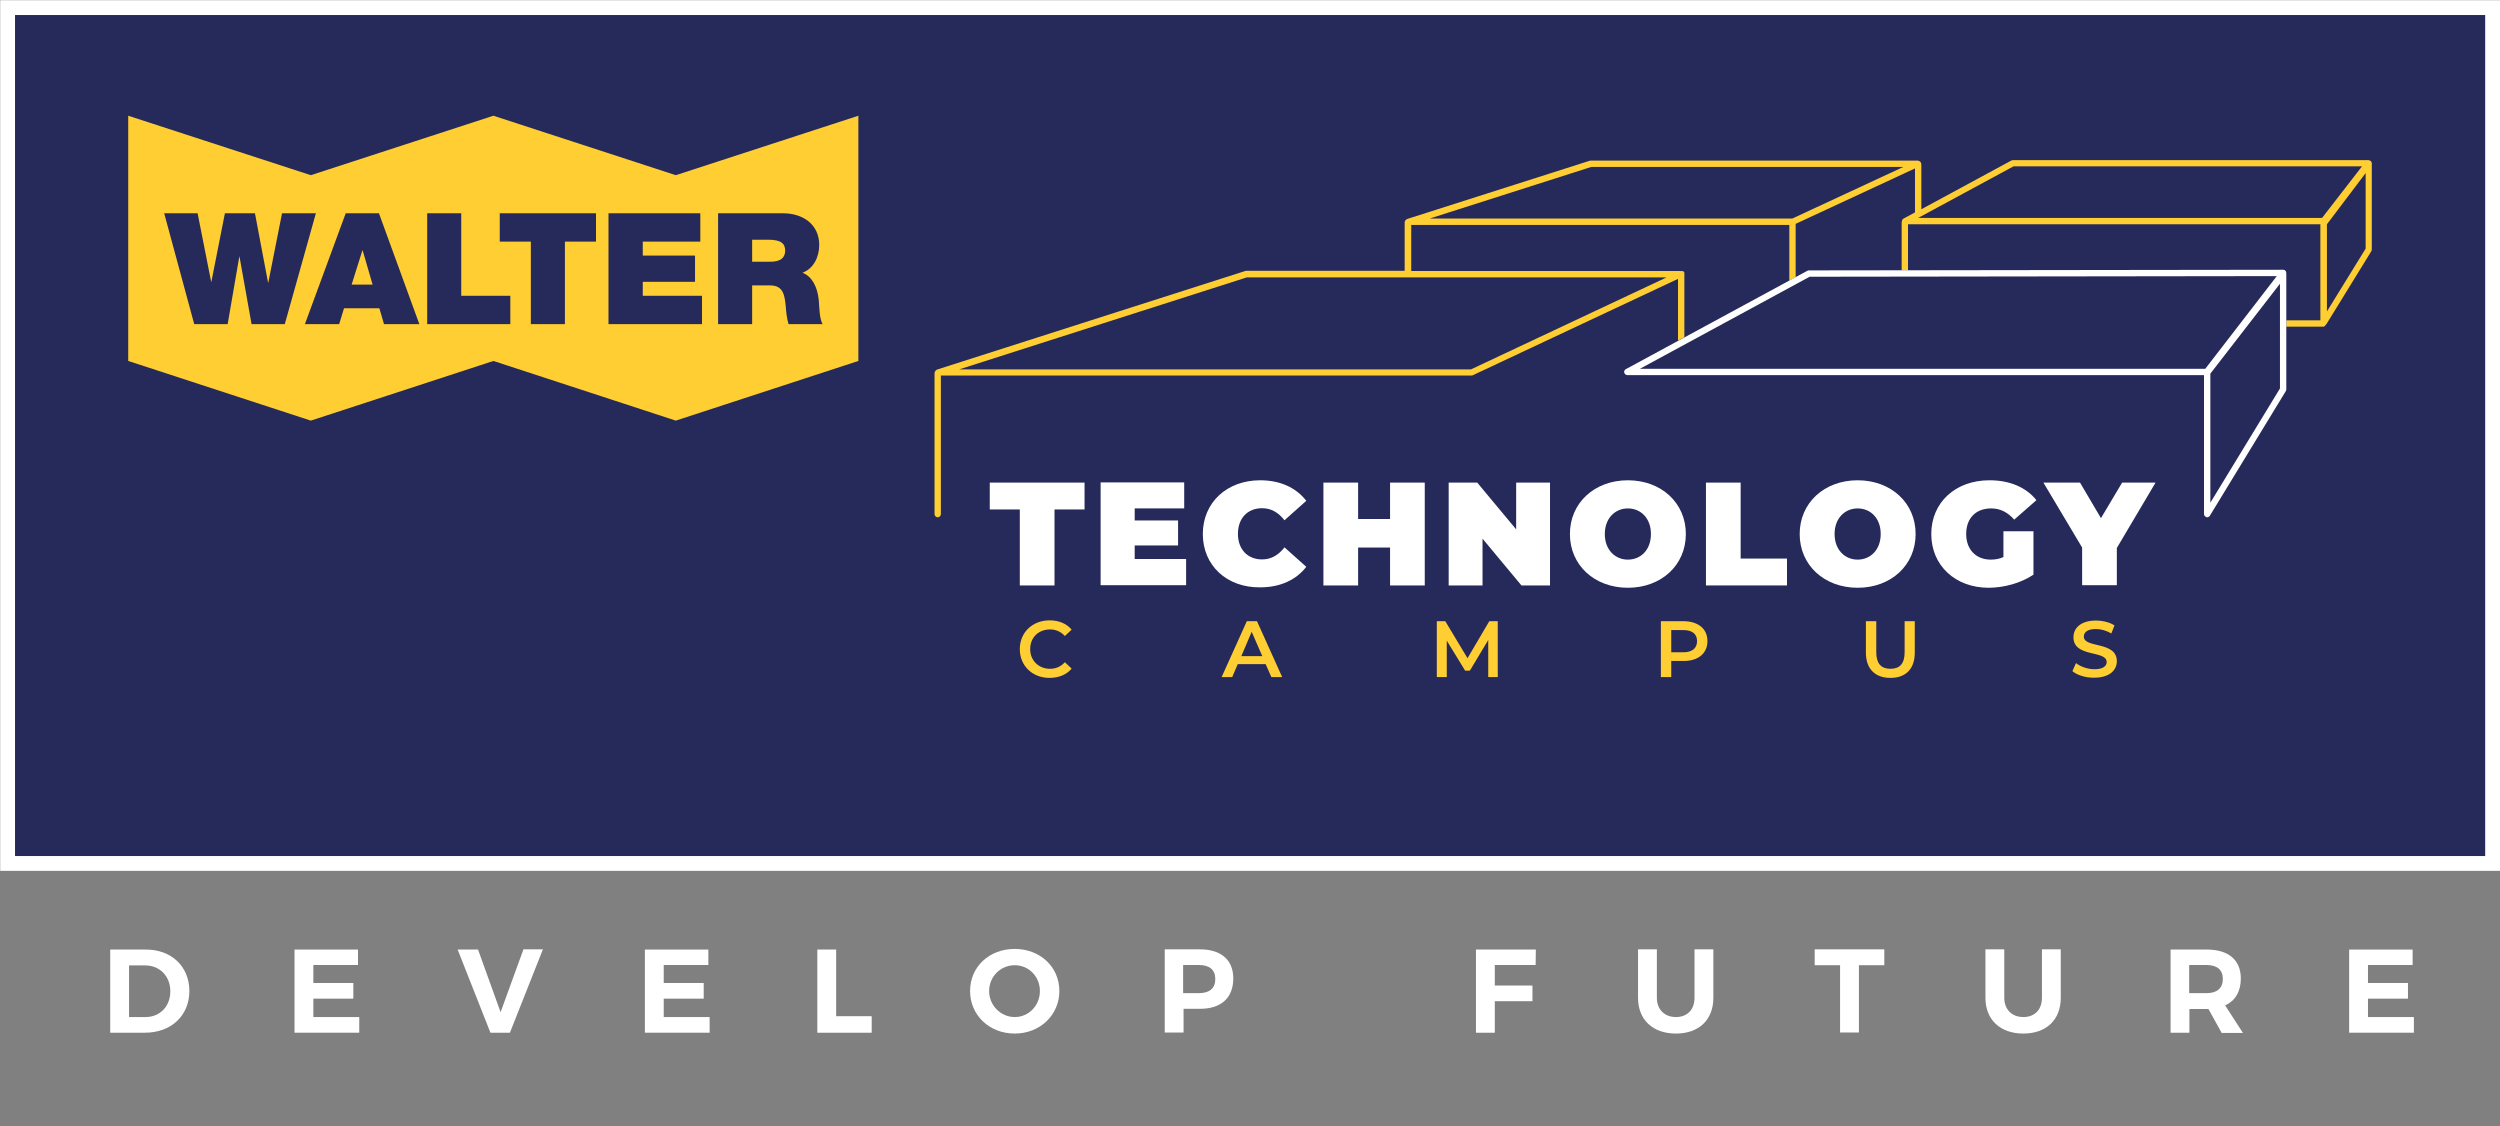
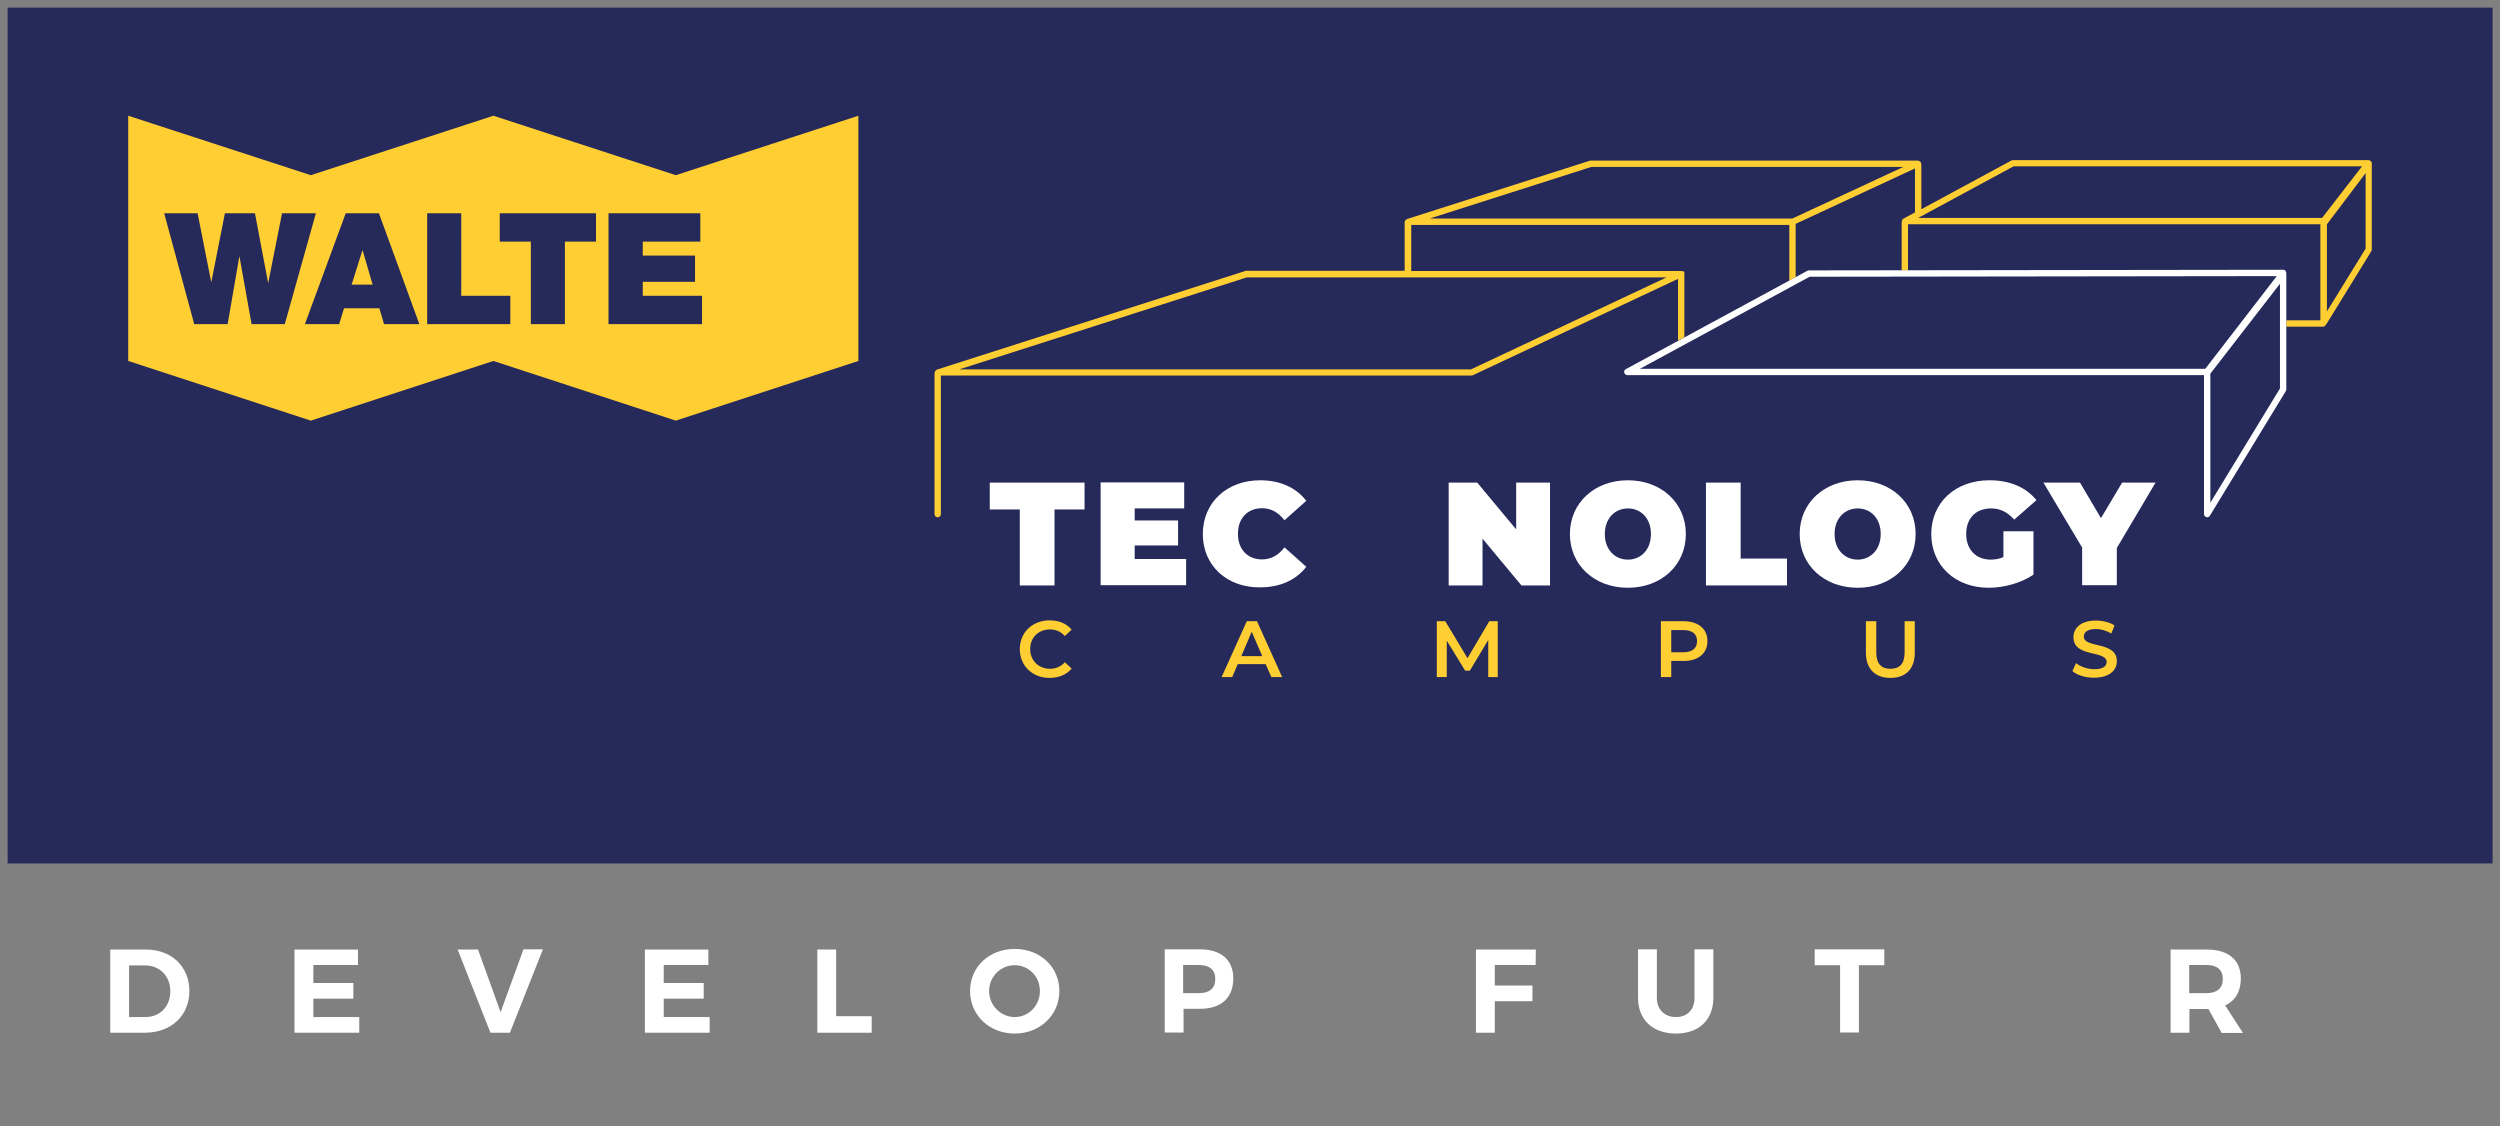
<svg xmlns="http://www.w3.org/2000/svg" version="1.1" x="0px" y="0px" viewBox="0 0 1181.6 532.2" style="enable-background:new 0 0 1181.6 532.2;" xml:space="preserve">
  <rect x="0" y="0" width="1181.6" height="532.2" fill="#808080" stroke="none" />
  <style type="text/css">
	.st0{fill:#262A5B;}
	.st1{fill:#FFFFFF;}
	.st2{fill:#FFCE32;}
</style>
  <g id="Ebene_2">
    <g>
      <rect x="3.6" y="3.6" class="st0" width="1174.5" height="404.5" />
-       <path class="st1" d="M1174.6,7.1v397.5H7.1V7.1H1174.6 M1181.6,0.1h-7H7.1h-7v7v397.5v7h7h1167.5h7v-7V7.1V0.1L1181.6,0.1z" />
    </g>
  </g>
  <g id="Ebene_1">
    <polygon class="st2" points="233.2,54.7 146.9,82.8 60.6,54.7 60.6,170.6 146.9,198.8 233.2,170.6 319.4,198.8 405.7,170.6    405.7,54.7 319.4,82.8  " />
    <g>
      <polygon class="st0" points="133.3,100.8 126.8,133.6 126.7,133.6 120.5,100.8 106.3,100.8 99.9,133.2 99.8,133.2 93.4,100.8     77.6,100.8 91.8,153.2 107.6,153.2 113.1,121.3 113.2,121.3 118.9,153.2 134.6,153.2 149.3,100.8   " />
      <path class="st0" d="M166.2,134.5l5.1-16.2h0.1l4.7,16.2H166.2z M163.4,100.8l-19.3,52.4h16.2l2.3-7.5h16.7l2.2,7.5h16.7    l-19.1-52.4H163.4z" />
      <polygon class="st0" points="218,100.8 201.9,100.8 201.9,153.2 241.2,153.2 241.2,139.8 218,139.8   " />
      <polygon class="st0" points="236.2,114.2 250.9,114.2 250.9,153.2 267,153.2 267,114.2 281.7,114.2 281.7,100.8 236.2,100.8   " />
      <polygon class="st0" points="303.8,133.2 328.5,133.2 328.5,120.8 303.8,120.8 303.8,114.2 331,114.2 331,100.8 287.6,100.8     287.6,153.2 331.8,153.2 331.8,139.8 303.8,139.8   " />
-       <path class="st0" d="M363.9,123.7h-8.4v-10.4h7.6c6.2,0,8,1.9,8,5.2C371,123.2,366.9,123.7,363.9,123.7 M387,142    c-0.6-6.5-3.3-11.4-7.7-13.1c5.4-2,7.9-7.7,7.9-13.1c0-9.9-7.9-15-17.1-15h-30.7v52.4h16.1v-18.3h8.6c6.4,0,6.8,5.2,7.3,10.2    c0.2,2.7,0.5,5.4,1.3,8.1h16.1C387.3,150.8,387.2,144.6,387,142" />
    </g>
    <g>
      <g>
        <path class="st2" d="M1120.8,76.5c-0.2-0.3-0.7-0.8-1.3-0.8H951.3c-0.2,0-0.5,0.1-0.7,0.2l-42.5,23V77.9c0-0.6-0.1-1-0.4-1.3     c-0.2-0.3-0.7-0.6-1.3-0.7H751.8c-0.2,0-0.3,0-0.5,0.1l-85.6,27.3c-1.1,0.3-1.8,0.9-1.8,1.8v22.9h-74.9c-0.2,0-0.3,0-0.5,0.1     l-145.4,46.5c-0.4,0.1-0.8,0.5-1,0.7c-0.3,0.4-0.4,0.7-0.4,1.2v66.5c0,0.8,0.7,1.5,1.5,1.5c0.8,0,1.5-0.7,1.5-1.5v-65.5h250.7     c0.2,0,0.4,0,0.6-0.1l97.1-45.6v29.2l3-1.6v-30.1c0-0.9-0.1-1.3-2.3-1.2H667v-21.8h178.7v26.3l3-1.6v0v-25.1c0,0,0,0,0-0.1     l56.4-26.2v20.8c0,0,0,0,0,0l-5.2,2.8c-0.5,0.2-0.8,0.6-0.9,1c-0.1,0.3-0.2,0.7-0.2,1.1v22.5l3,0V106h194.9v45.4h-16.1v3h17.6     c0.6,0,1.6-1.6,1.6-1.6l21-34.1c0.1-0.2,0.2-0.5,0.2-0.8V77.4C1121.1,77,1120.9,76.7,1120.8,76.5z M787.7,131.1l-92.5,43.5H453.3     l136-43.5H787.7z M847.1,103.3H675.7l76.4-24.4h147.5L847.1,103.3z M1097.5,103H906.6l45.1-24.4h164.7L1097.5,103z M1118.1,117.5     l-18.3,29.7v-41.2l18.3-24.2V117.5z" />
        <path class="st1" d="M1043.2,244.5c-0.1,0-0.3,0-0.4-0.1c-0.6-0.2-1.1-0.8-1.1-1.4v-65.7H769.2c-0.7,0-1.3-0.5-1.5-1.1     c-0.2-0.7,0.1-1.4,0.7-1.7l85.8-46.5c0.2-0.1,0.5-0.2,0.7-0.2l224.2-0.3l0,0c0.6,0,1.1,0.3,1.3,0.8c0.2,0.3,0.2,1.3,0.2,1.4v54.3     c0,0.3-0.1,0.5-0.2,0.8l-35.9,58.9C1044.2,244.2,1043.7,244.5,1043.2,244.5z M1044.7,176.6v61l32.9-54v-49.5L1044.7,176.6z      M775.1,174.3h267.2l33.8-43.8l-220.8,0.3L775.1,174.3z" />
      </g>
      <g>
        <path class="st2" d="M482,306.8c0-7.9,6-13.6,14.1-13.6c4.3,0,8,1.5,10.4,4.4l-3.2,3c-1.9-2.1-4.3-3.1-7-3.1     c-5.5,0-9.4,3.8-9.4,9.3c0,5.4,4,9.3,9.4,9.3c2.7,0,5.1-1,7-3.1l3.2,3c-2.4,2.9-6.1,4.4-10.5,4.4C488,320.4,482,314.7,482,306.8z     " />
        <path class="st2" d="M598.2,313.9H585l-2.6,6.1h-5l11.9-26.4h4.8l11.9,26.4h-5.1L598.2,313.9z M596.6,310.1l-5-11.5l-4.9,11.5     H596.6z" />
        <path class="st2" d="M703.4,320l0-17.5l-8.7,14.5h-2.2l-8.7-14.2V320h-4.7v-26.4h4l10.5,17.5l10.3-17.5h4l0,26.4H703.4z" />
        <path class="st2" d="M807,303c0,5.8-4.3,9.4-11.2,9.4h-5.9v7.6H785v-26.4h10.8C802.7,293.7,807,297.2,807,303z M802.1,303     c0-3.3-2.2-5.2-6.5-5.2h-5.7v10.5h5.7C799.9,308.3,802.1,306.3,802.1,303z" />
        <path class="st2" d="M881.9,308.5v-14.9h4.9v14.7c0,5.4,2.4,7.8,6.7,7.8c4.3,0,6.7-2.3,6.7-7.8v-14.7h4.8v14.9     c0,7.7-4.3,11.9-11.5,11.9C886.3,320.4,881.9,316.2,881.9,308.5z" />
        <path class="st2" d="M979.5,317.2l1.7-3.8c2.1,1.7,5.5,2.9,8.7,2.9c4.1,0,5.8-1.5,5.8-3.4c0-5.7-15.7-2-15.7-11.7     c0-4.3,3.4-7.9,10.6-7.9c3.2,0,6.5,0.8,8.8,2.3l-1.5,3.8c-2.4-1.4-5-2.1-7.3-2.1c-4.1,0-5.7,1.6-5.7,3.6c0,5.6,15.6,2,15.6,11.6     c0,4.2-3.4,7.8-10.7,7.8C985.8,320.4,981.7,319.1,979.5,317.2z" />
      </g>
      <g>
        <path class="st1" d="M482,240.8h-14.2v-12.7h44.8v12.7h-14.2v35.9H482V240.8z" />
        <path class="st1" d="M560.6,264.3v12.3h-40.4v-48.6h39.5v12.3h-23.4v5.7h20.5v11.8h-20.5v6.4H560.6z" />
        <path class="st1" d="M568.5,252.4c0-14.9,11.4-25.4,27.1-25.4c9.5,0,17,3.5,21.8,9.7l-10.3,9.2c-2.8-3.6-6.2-5.7-10.6-5.7     c-6.8,0-11.4,4.7-11.4,12.1c0,7.4,4.6,12.1,11.4,12.1c4.4,0,7.8-2.1,10.6-5.7l10.3,9.2c-4.8,6.2-12.3,9.7-21.8,9.7     C579.9,277.8,568.5,267.3,568.5,252.4z" />
-         <path class="st1" d="M673.4,228.1v48.6H657v-17.9h-15.1v17.9h-16.4v-48.6h16.4v17.2H657v-17.2H673.4z" />
        <path class="st1" d="M732.6,228.1v48.6h-13.5l-18.4-22.1v22.1h-16v-48.6h13.5l18.4,22.1v-22.1H732.6z" />
        <path class="st1" d="M742,252.4c0-14.7,11.6-25.4,27.4-25.4c15.8,0,27.4,10.7,27.4,25.4c0,14.7-11.6,25.4-27.4,25.4     C753.6,277.8,742,267.1,742,252.4z M780.3,252.4c0-7.6-4.9-12.1-10.9-12.1c-6,0-10.9,4.6-10.9,12.1s4.9,12.1,10.9,12.1     C775.5,264.5,780.3,259.9,780.3,252.4z" />
        <path class="st1" d="M806.3,228.1h16.4V264h21.9v12.7h-38.3V228.1z" />
        <path class="st1" d="M850.6,252.4c0-14.7,11.6-25.4,27.4-25.4c15.8,0,27.4,10.7,27.4,25.4c0,14.7-11.6,25.4-27.4,25.4     C862.2,277.8,850.6,267.1,850.6,252.4z M888.9,252.4c0-7.6-4.9-12.1-10.9-12.1c-6,0-10.9,4.6-10.9,12.1s4.9,12.1,10.9,12.1     C884,264.5,888.9,259.9,888.9,252.4z" />
        <path class="st1" d="M946.9,251.1h14.2v20.5c-5.9,4-14,6.2-21.2,6.2c-15.7,0-27.1-10.5-27.1-25.4c0-14.9,11.4-25.4,27.5-25.4     c9.6,0,17.3,3.3,22.2,9.4l-10.5,9.2c-3.1-3.5-6.6-5.3-10.9-5.3c-7.2,0-11.8,4.6-11.8,12.1c0,7.3,4.6,12.1,11.6,12.1     c2,0,4-0.3,6-1.2V251.1z" />
        <path class="st1" d="M1000.5,259v17.6h-16.4v-17.8l-18.3-30.7h17.3l9.9,16.8l10-16.8h15.8L1000.5,259z" />
      </g>
    </g>
    <g>
      <path class="st1" d="M89.5,468.4c0,11.6-8.6,19.7-21,19.7H52.1v-39.3h16.7C81,448.7,89.5,456.8,89.5,468.4z M80.5,468.5    c0-7.2-5.1-12.2-11.8-12.2H61v24.4h8C75.6,480.6,80.5,475.7,80.5,468.5z" />
      <path class="st1" d="M169.2,448.7v7.4h-21.1v8.5H167v7.4h-18.9v8.7h21.7v7.4h-30.6v-39.3H169.2z" />
      <path class="st1" d="M225.9,448.7l10.7,29.7l10.8-29.7h9.2L241,488.1h-9.2l-15.5-39.3H225.9z" />
      <path class="st1" d="M334.8,448.7v7.4h-21.1v8.5h18.9v7.4h-18.9v8.7h21.7v7.4h-30.6v-39.3H334.8z" />
      <path class="st1" d="M395.2,448.7v31.6H412v7.8h-25.7v-39.3H395.2z" />
      <path class="st1" d="M500.7,468.4c0,11.3-9.1,20.1-21.1,20.1c-12,0-21.1-8.7-21.1-20.1c0-11.5,9.1-19.9,21.1-19.9    C491.6,448.5,500.7,457,500.7,468.4z M467.5,468.4c0,6.9,5.6,12.3,12.1,12.3c6.6,0,11.9-5.4,11.9-12.3c0-6.9-5.3-12.2-11.9-12.2    C473,456.2,467.5,461.5,467.5,468.4z" />
      <path class="st1" d="M582.9,462.4c0,9.2-5.7,14.4-15.7,14.4h-7.8v11.2h-8.9v-39.3h16.7C577.1,448.7,582.9,453.7,582.9,462.4z     M574.4,462.7c0-4.4-2.8-6.6-7.8-6.6h-7.4v13.3h7.4C571.6,469.4,574.4,467.2,574.4,462.7z" />
      <path class="st1" d="M725.9,448.7l-0.1,7.4h-19.3v9.7h17.8v7.4h-17.8v14.9h-8.9v-39.3H725.9z" />
      <path class="st1" d="M792.1,480.7c5.3,0,8.8-3.4,8.8-9.1v-22.9h8.9v22.9c0,10.4-6.8,16.9-17.7,16.9c-10.9,0-17.9-6.5-17.9-16.9    v-22.9h8.9v22.9C783.1,477.3,786.9,480.7,792.1,480.7z" />
      <path class="st1" d="M890.6,448.7v7.5h-12v31.8h-8.9v-31.8h-12v-7.5H890.6z" />
-       <path class="st1" d="M956.3,480.7c5.3,0,8.8-3.4,8.8-9.1v-22.9h8.9v22.9c0,10.4-6.8,16.9-17.7,16.9c-10.9,0-17.9-6.5-17.9-16.9    v-22.9h8.9v22.9C947.3,477.3,951.1,480.7,956.3,480.7z" />
      <path class="st1" d="M1050,488.1l-6.2-11.2h-0.8h-8.2v11.2h-8.9v-39.3h17.1c10.3,0,16.1,4.9,16.1,13.7c0,6.1-2.6,10.5-7.4,12.7    l8.4,13H1050z M1034.7,469.4h8.2c4.9,0,7.7-2.3,7.7-6.7c0-4.4-2.8-6.6-7.7-6.6h-8.2V469.4z" />
-       <path class="st1" d="M1140.3,448.7v7.4h-21.1v8.5h18.9v7.4h-18.9v8.7h21.7v7.4h-30.6v-39.3H1140.3z" />
    </g>
  </g>
</svg>